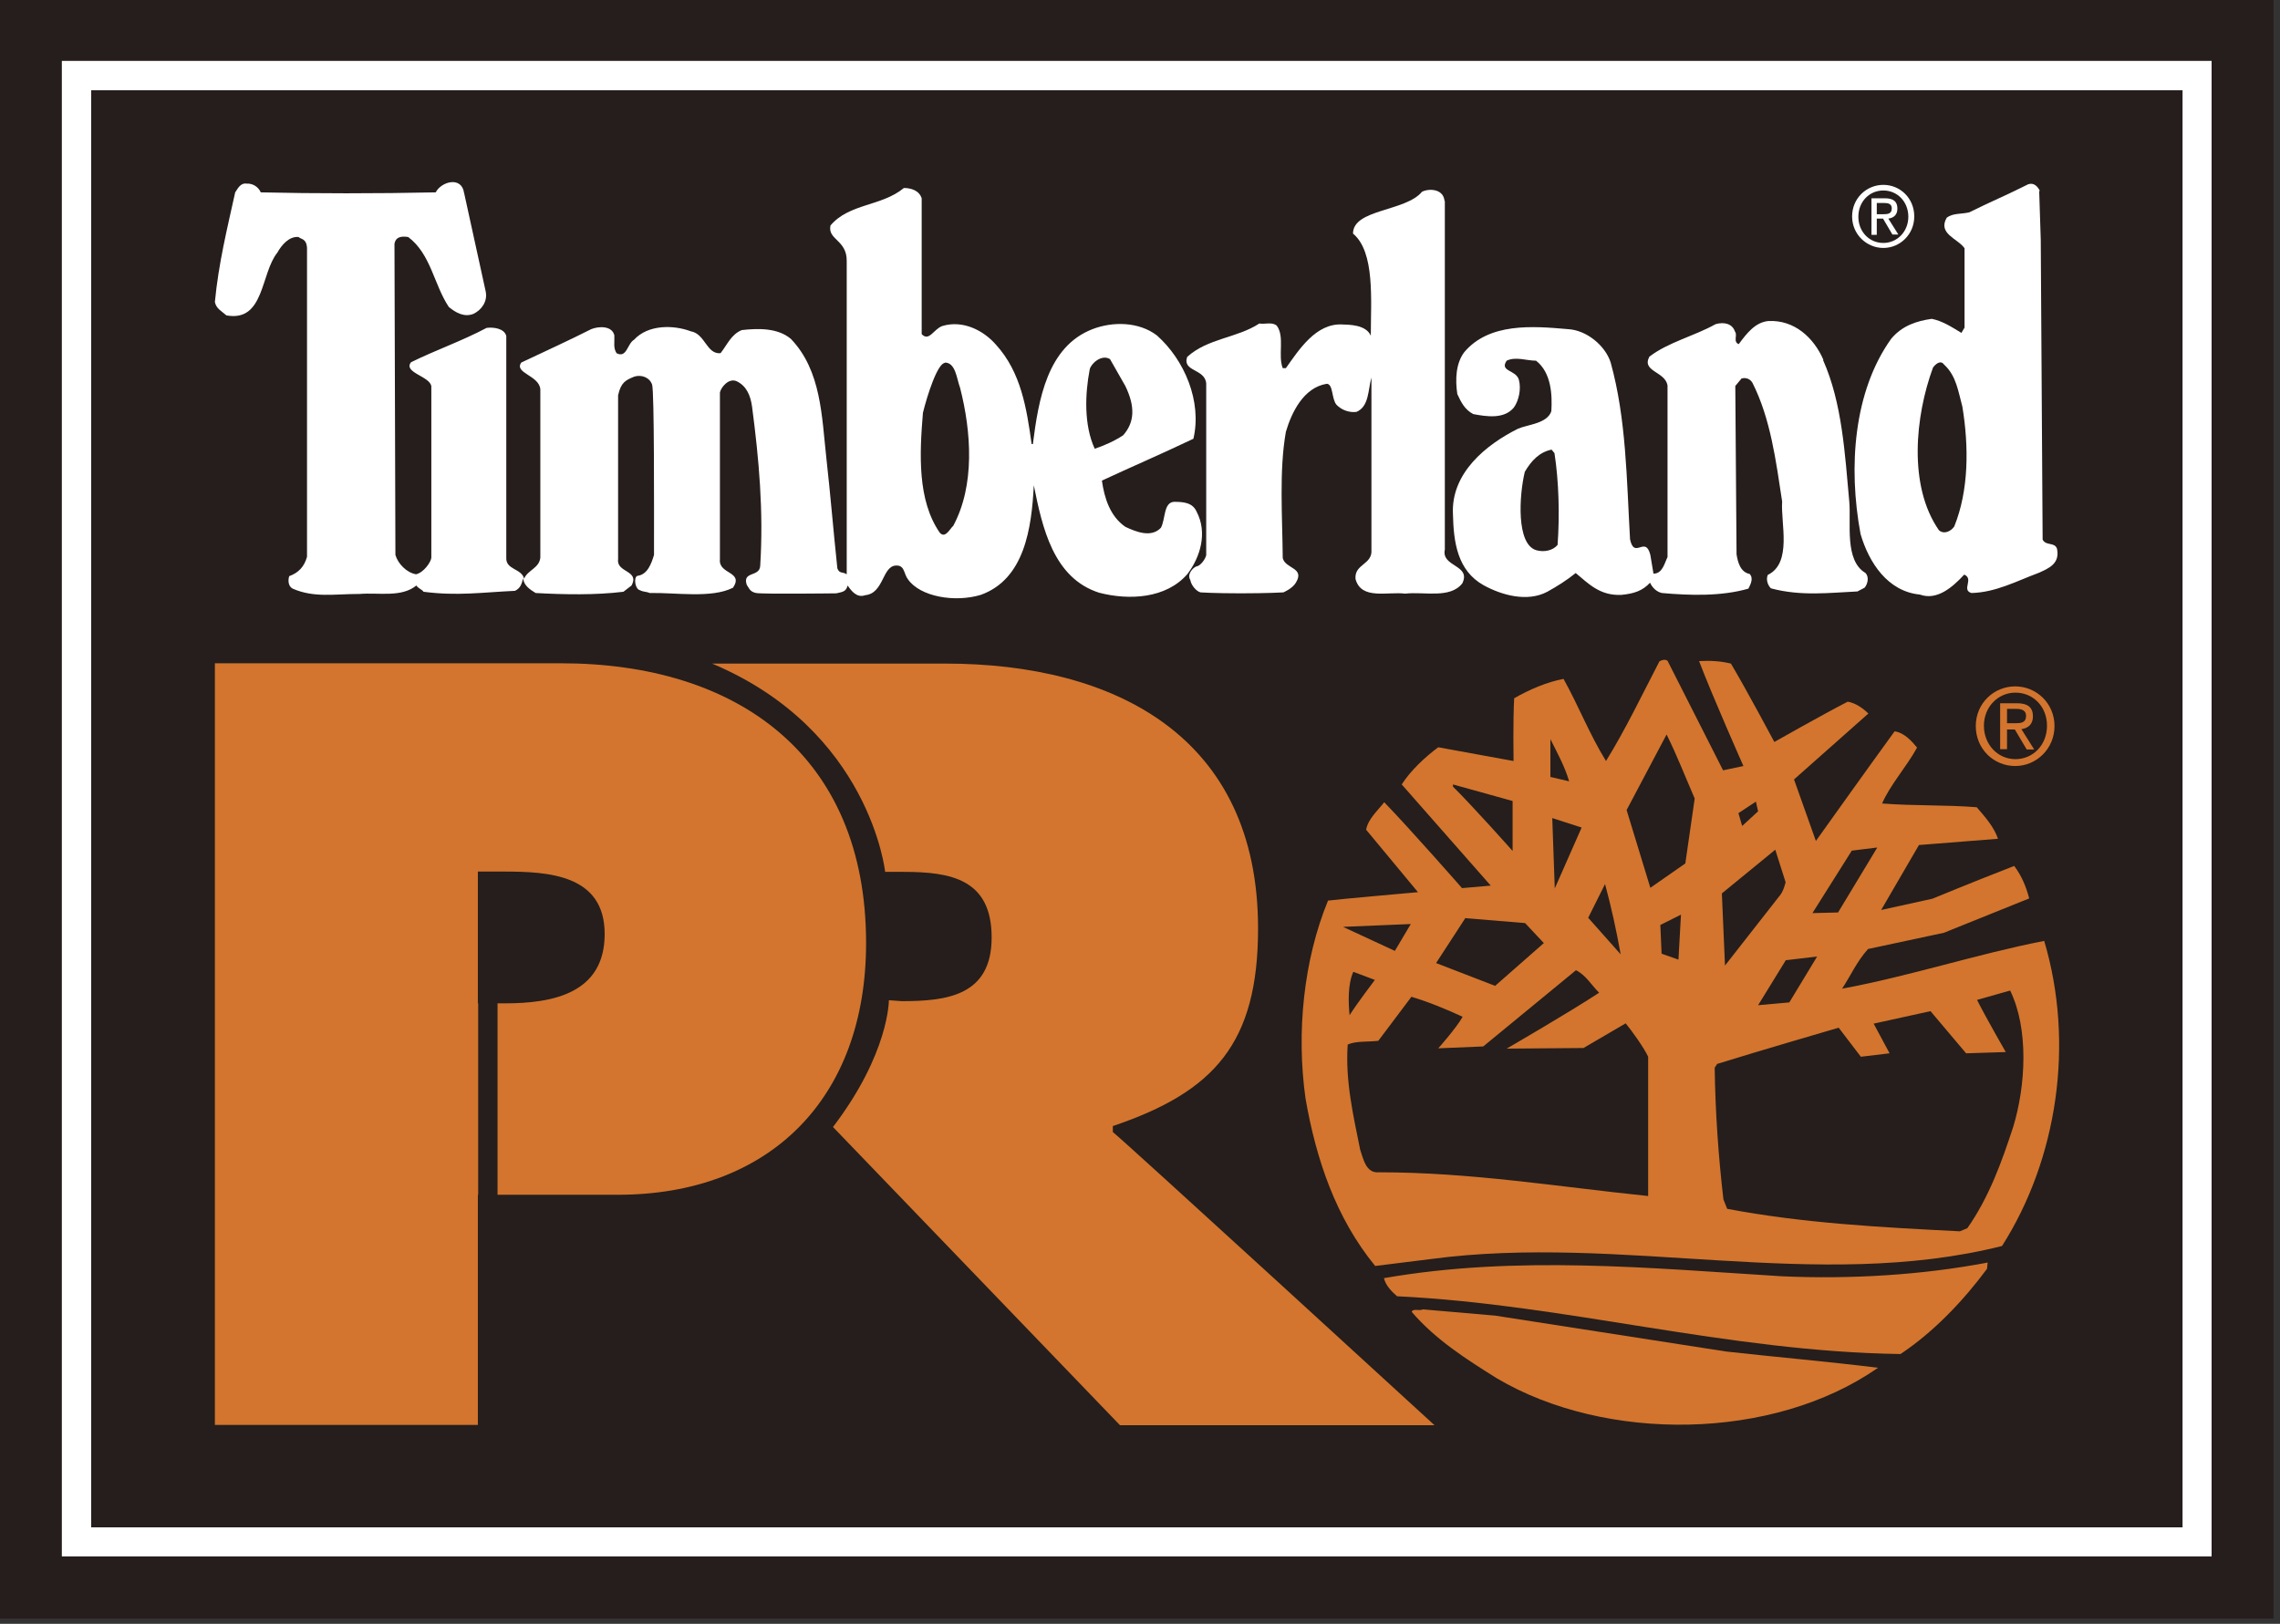
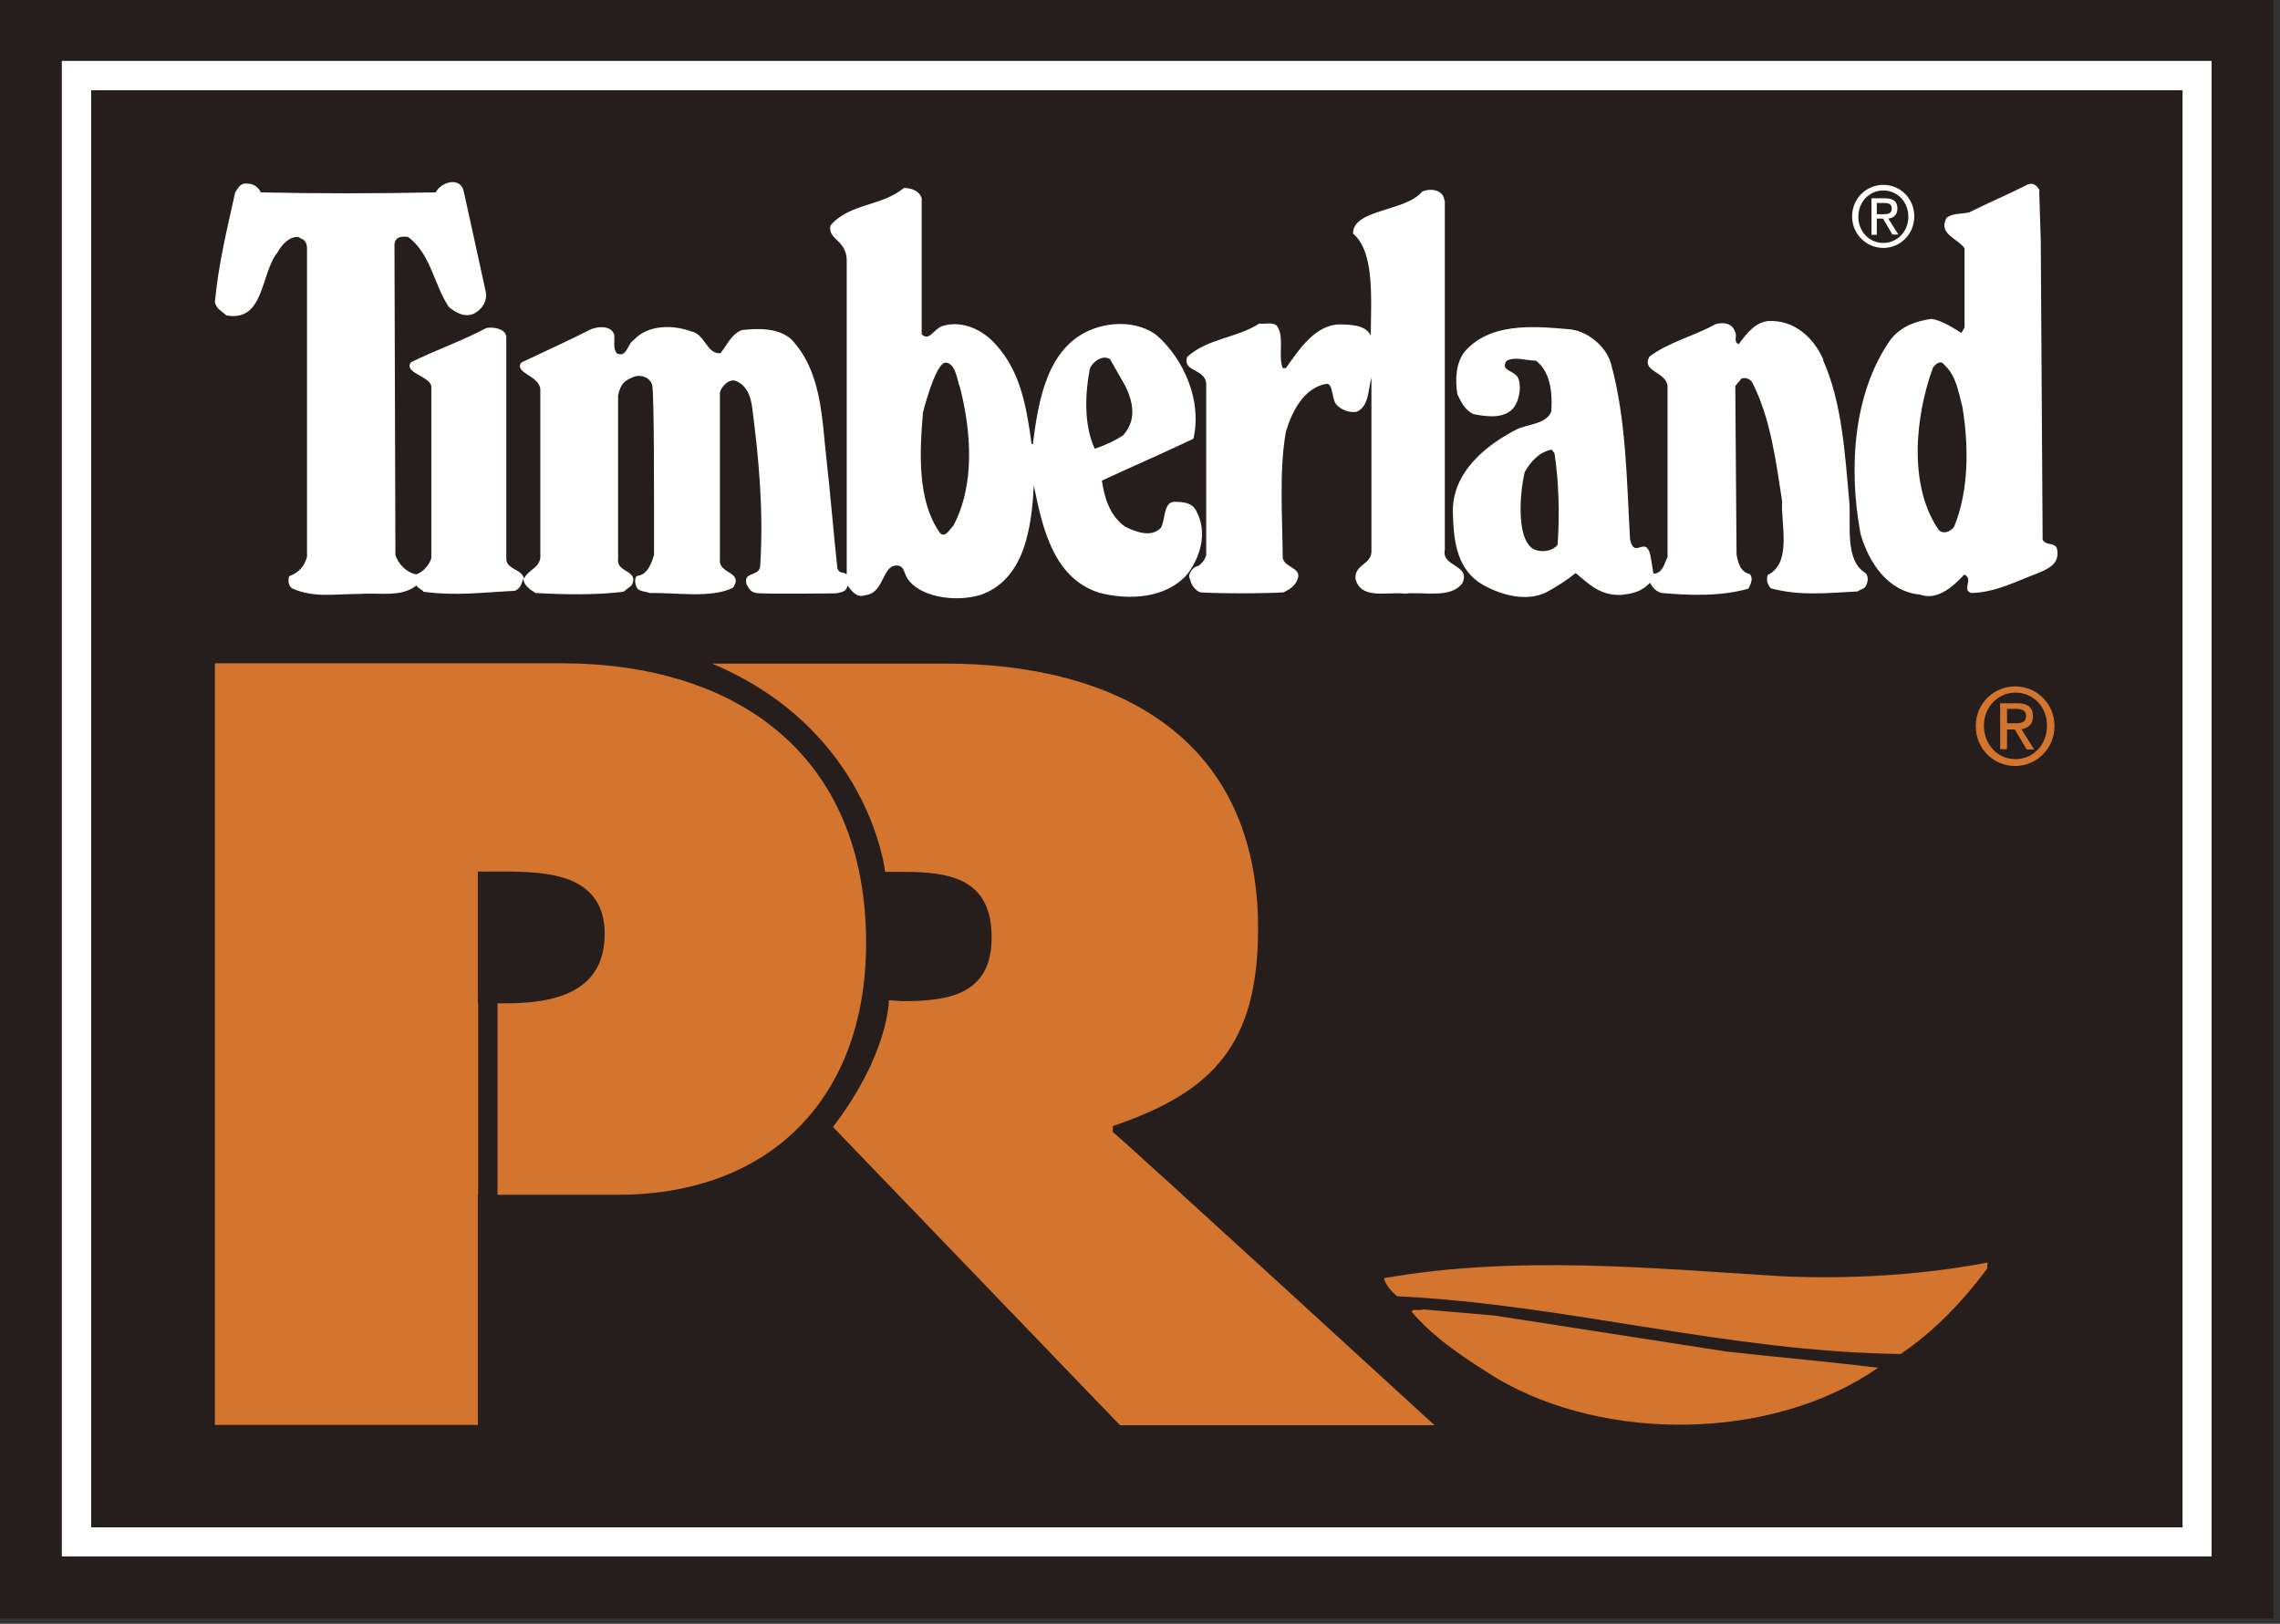
<svg xmlns="http://www.w3.org/2000/svg" viewBox="0 0 73 52" fill="none">
  <rect x="0" y="0" width="73" height="52" fill="#333333" stroke="none" />
  <g clip-path="url(#clip0_324_99074)">
    <path d="M72.79 0H0V51.83H72.79V0Z" fill="#251E1C" />
    <path d="M1.98 1.95H70.81V49.84H1.98V1.95ZM69.88 2.89H2.92V48.91H69.88V2.89Z" fill="white" />
    <path d="M63.26 23.25C63.26 22.52 63.84 21.98 64.52 21.98C65.2 21.98 65.78 22.52 65.78 23.25C65.78 23.98 65.2 24.53 64.52 24.53C63.84 24.53 63.26 23.99 63.26 23.25ZM64.53 24.31C65.09 24.31 65.54 23.86 65.54 23.24C65.54 22.62 65.09 22.18 64.53 22.18C63.97 22.18 63.52 22.64 63.52 23.24C63.52 23.84 63.96 24.31 64.53 24.31ZM64.26 23.99H64.04V22.52H64.58C64.92 22.52 65.09 22.65 65.09 22.94C65.09 23.2 64.93 23.32 64.72 23.35L65.13 24H64.89L64.51 23.36H64.26V24V23.99ZM64.52 23.16C64.7 23.16 64.87 23.15 64.87 22.92C64.87 22.74 64.71 22.7 64.56 22.7H64.26V23.16H64.52Z" fill="#D3752E" />
    <path d="M35.63 36.25V36.06C38.88 34.96 40.28 33.41 40.28 29.73C40.28 23.58 35.69 21.25 30.27 21.25H22.8C27.86 23.38 28.34 27.92 28.34 27.92H28.93C30.44 27.92 31.75 28.15 31.75 30.02C31.75 31.89 30.31 32.06 28.87 32.06L28.46 32.03C28.46 32.03 28.47 33.73 26.67 36.09L35.86 45.64H45.93C45.93 45.64 36.09 36.62 35.64 36.26" fill="#D3752E" />
    <path d="M17.96 21.24H6.88V45.63H15.3V38.26H15.31V32.13H15.3V27.91H16.13C17.57 27.91 19.36 28.01 19.36 29.91C19.36 31.81 17.7 32.13 16.17 32.13H15.93V38.26H19.78C24.66 38.26 27.73 35.16 27.73 30.2C27.73 24.16 23.58 21.24 17.96 21.24Z" fill="#D3752E" />
-     <path d="M55.16 24.67L55.82 24.53C55.82 24.53 54.83 22.3 54.4 21.17C54.76 21.15 55.1 21.17 55.42 21.25C55.92 22.09 56.81 23.76 56.81 23.76C56.81 23.76 58.36 22.88 59.16 22.47C59.4 22.51 59.64 22.67 59.82 22.85L57.44 24.96L58.14 26.93C58.14 26.93 59.83 24.56 60.66 23.42C60.96 23.46 61.2 23.72 61.38 23.94C61.04 24.56 60.52 25.13 60.26 25.73C61.28 25.81 62.29 25.77 63.29 25.85C63.55 26.15 63.85 26.49 63.97 26.86L61.44 27.06L60.23 29.14L61.87 28.78C61.87 28.78 63.15 28.25 64.49 27.73C64.73 28.05 64.87 28.39 64.97 28.77L62.24 29.87L59.81 30.39C59.45 30.79 59.25 31.25 58.98 31.66C61.15 31.26 63.26 30.56 65.45 30.13C66.43 33.42 65.87 37.12 64.1 39.9C58.18 41.39 51.91 39.5 45.8 40.32L44.03 40.54C42.77 39 42.14 37.13 41.8 35.18C41.5 33.05 41.74 30.74 42.52 28.84C42.7 28.81 45.4 28.57 45.4 28.57L43.74 26.57C43.8 26.23 44.1 25.97 44.32 25.69C45.19 26.59 46.81 28.44 46.81 28.44L47.73 28.36L44.88 25.12C45.16 24.68 45.64 24.23 46.05 23.93L48.46 24.37C48.46 24.37 48.44 23.07 48.48 22.36C48.97 22.08 49.53 21.84 50.06 21.74C50.54 22.6 50.89 23.51 51.42 24.37C52.04 23.37 52.57 22.26 53.13 21.18C53.19 21.14 53.31 21.1 53.39 21.16L55.18 24.69L55.16 24.67ZM53.36 23.52L52.08 25.94L52.84 28.43L53.96 27.65L54.26 25.57C53.96 24.88 53.68 24.16 53.36 23.52ZM49.64 23.66V24.88L50.24 25.02C50.1 24.54 49.86 24.11 49.64 23.67M46.52 25.11V25.19C47.16 25.82 48.43 27.25 48.43 27.25V25.65L46.52 25.12V25.11ZM56.22 25.67L55.66 26.04L55.78 26.45L56.29 25.98L56.22 25.67ZM49.7 26.2L49.78 28.45L50.64 26.5L49.71 26.2H49.7ZM60.1 27.14L59.29 27.24L58.03 29.24L58.85 29.22L60.1 27.15V27.14ZM55.13 28.61L55.23 30.92L56.96 28.71C57.11 28.55 57.17 28.25 57.17 28.25L56.84 27.21L55.13 28.61ZM51.39 28.31L50.85 29.39L51.89 30.56C51.75 29.78 51.59 29.05 51.39 28.31ZM53.82 29.29L53.16 29.62L53.2 30.54L53.74 30.73L53.82 29.3V29.29ZM46.91 29.41L45.98 30.84L47.87 31.57L49.43 30.2L48.83 29.56L46.9 29.4L46.91 29.41ZM43.02 29.69L44.66 30.45L45.17 29.59L43.01 29.68L43.02 29.69ZM57.17 30.76L56.29 32.19L57.29 32.1L58.18 30.63L57.17 30.75V30.76ZM50.47 31.06L47.49 33.51L46.05 33.57C46.05 33.57 46.63 32.92 46.83 32.56C46.31 32.32 45.73 32.08 45.19 31.92L44.13 33.33C43.79 33.37 43.41 33.33 43.15 33.45C43.07 34.62 43.33 35.72 43.55 36.82C43.65 37.1 43.73 37.58 44.15 37.54C47.1 37.54 49.86 38 52.77 38.3V33.84C52.63 33.54 52.24 33 52.05 32.77L50.7 33.56L48.24 33.58C48.24 33.58 50.26 32.41 51.2 31.79C50.94 31.53 50.78 31.23 50.46 31.07M43.33 31.12C43.15 31.52 43.17 32.1 43.21 32.51C43.45 32.13 44.02 31.38 44.02 31.38L43.33 31.12ZM64.36 31.72L63.3 32.02C63.58 32.58 64.22 33.69 64.22 33.69L62.95 33.73L61.81 32.38C61.25 32.5 59.99 32.78 59.99 32.78L60.5 33.73L59.58 33.84L58.87 32.91C58.87 32.91 56.26 33.67 54.98 34.07L54.9 34.19C54.92 35.62 55.02 37.04 55.18 38.41L55.3 38.71C57.73 39.17 60.18 39.3 62.75 39.43L62.99 39.33C63.69 38.33 64.09 37.21 64.46 36.08C64.86 34.76 64.96 32.95 64.36 31.72Z" fill="#D3752E" />
    <path d="M63.62 40.63C62.88 41.63 61.93 42.64 60.85 43.36C55.27 43.28 50.15 41.77 44.73 41.51C44.55 41.35 44.37 41.17 44.31 40.93C48.55 40.19 52.85 40.61 57.05 40.87C59.24 40.97 61.55 40.83 63.64 40.43L63.62 40.63Z" fill="#D3752E" />
    <path d="M55.27 43.28C56.88 43.46 58.52 43.6 60.13 43.8C56.76 46.15 51.4 46.19 47.93 44.14C46.97 43.54 45.96 42.9 45.2 42.01C45.24 41.89 45.44 41.99 45.56 41.93L47.87 42.13L55.27 43.28Z" fill="#D3752E" />
    <path d="M46.26 6.44V17.6C46.14 18.16 47.11 18.08 46.82 18.68C46.43 19.18 45.61 18.94 44.99 19.01C44.42 18.94 43.58 19.22 43.4 18.54C43.36 18.05 43.95 18.09 43.91 17.6V12.09C43.8 12.47 43.84 13.02 43.43 13.19C43.2 13.22 42.95 13.13 42.79 12.96C42.63 12.77 42.69 12.3 42.48 12.29C41.73 12.41 41.35 13.22 41.17 13.83C40.95 15.08 41.06 16.55 41.07 17.87C41.15 18.22 41.79 18.17 41.49 18.66C41.38 18.85 41.09 18.97 41.09 18.97C41.09 18.97 40.58 19 39.73 19C38.88 19 38.44 18.97 38.44 18.97C38.31 18.94 38.14 18.75 38.11 18.57C38 18.4 38.18 18.19 38.3 18.14C38.43 18.13 38.59 17.91 38.62 17.78V12.28C38.58 11.8 37.85 11.91 38.01 11.43C38.67 10.83 39.6 10.83 40.32 10.36C40.51 10.39 40.73 10.3 40.88 10.43C41.14 10.78 40.91 11.38 41.07 11.79H41.17C41.59 11.2 42.13 10.35 42.97 10.39C43.19 10.4 43.73 10.39 43.89 10.75C43.89 9.62 44.03 8.07 43.32 7.48C43.32 6.69 45 6.78 45.53 6.14C45.75 6.03 46.21 6.04 46.25 6.43" fill="white" />
    <path d="M65.29 6.12L65.34 7.68L65.4 17.28C65.51 17.49 65.78 17.35 65.86 17.57C65.96 18.05 65.6 18.2 65.26 18.35C64.56 18.61 63.9 18.97 63.12 18.99C62.79 18.89 63.21 18.54 62.89 18.4C62.52 18.8 62.02 19.24 61.47 19.04C60.44 18.94 59.84 18.02 59.57 17.1C59.17 14.95 59.35 12.53 60.55 10.85C60.9 10.43 61.36 10.28 61.85 10.21C62.2 10.28 62.5 10.48 62.8 10.66L62.9 10.49V7.95C62.69 7.64 62.03 7.49 62.33 6.97C62.53 6.82 62.8 6.86 63.05 6.8C63.67 6.49 64.33 6.21 64.94 5.9C65.12 5.84 65.24 5.97 65.31 6.11M62.24 11.67C62.13 11.52 61.97 11.66 61.89 11.77C61.32 13.32 61.09 15.56 62.08 16.98C62.24 17.12 62.46 17.02 62.57 16.86C63.04 15.7 63.04 14.3 62.83 13.02C62.7 12.55 62.64 12.04 62.25 11.68" fill="white" />
    <path d="M14.86 6.18L15.55 9.33C15.62 9.66 15.41 9.93 15.16 10.05C14.86 10.17 14.59 10.01 14.37 9.83C13.89 9.11 13.8 8.14 13.07 7.59C12.87 7.56 12.67 7.57 12.63 7.81L12.66 17.77C12.74 18.05 13.02 18.34 13.32 18.39C13.56 18.34 13.8 18 13.81 17.86V12.37C13.77 12.05 12.9 11.93 13.16 11.6C13.95 11.21 14.79 10.92 15.58 10.5C15.81 10.47 16.15 10.52 16.21 10.76V17.86C16.19 18.25 16.7 18.2 16.78 18.53C16.9 18.25 17.26 18.2 17.3 17.86V12.47C17.27 12.02 16.45 11.95 16.69 11.61C17.45 11.25 18.2 10.91 18.93 10.54C19.18 10.44 19.6 10.43 19.67 10.74C19.68 10.98 19.63 11.13 19.74 11.31C20.07 11.48 20.08 11.01 20.3 10.88C20.75 10.39 21.56 10.4 22.12 10.61C22.58 10.69 22.62 11.35 23.07 11.31C23.29 11.03 23.41 10.71 23.75 10.57C24.29 10.51 24.9 10.5 25.32 10.85C26.3 11.87 26.31 13.34 26.46 14.69C26.59 15.85 26.68 16.97 26.81 18.2C26.88 18.38 26.97 18.3 27.11 18.39V18.11V8.36C27.12 7.68 26.49 7.68 26.59 7.22C27.19 6.51 28.23 6.61 28.94 6.02C29.17 6.02 29.43 6.1 29.51 6.35V10.7C29.75 10.95 29.89 10.54 30.17 10.44C30.83 10.24 31.49 10.58 31.89 11.04C32.69 11.92 32.87 13.07 33.03 14.22H33.07C33.25 12.8 33.53 11.1 34.98 10.54C35.63 10.29 36.46 10.3 37.04 10.74C37.92 11.52 38.49 12.85 38.21 14.05C37.16 14.55 36.16 14.98 35.28 15.39C35.36 15.95 35.54 16.53 36.03 16.87C36.37 17.03 36.86 17.23 37.17 16.9C37.32 16.62 37.25 16.09 37.59 16.07C37.88 16.07 38.18 16.09 38.31 16.38C38.67 17.06 38.43 17.84 38.02 18.38C37.34 19.17 36.15 19.23 35.19 18.98C33.72 18.51 33.37 16.88 33.1 15.54C33.03 16.92 32.8 18.55 31.4 19.05C30.57 19.3 29.46 19.11 29.07 18.55C28.94 18.39 28.97 18.1 28.7 18.11C28.24 18.11 28.31 19 27.7 19.06C27.43 19.16 27.25 18.91 27.14 18.75C27.09 18.92 27.03 18.95 26.78 19C26.8 19 24.42 19.03 24.21 18.99C24 18.95 23.98 18.82 23.91 18.73C23.76 18.28 24.32 18.49 24.34 18.12C24.45 16.37 24.3 14.7 24.08 13.03C24.03 12.66 23.9 12.36 23.59 12.21C23.33 12.09 23.08 12.41 23.05 12.57V17.91C23 18.4 23.82 18.29 23.47 18.82C22.78 19.17 21.62 18.97 20.8 18.99C20.69 18.94 20.6 18.96 20.49 18.9C20.33 18.87 20.28 18.48 20.41 18.44C20.74 18.4 20.86 18.03 20.94 17.77C20.94 16.14 20.95 12.59 20.88 12.32C20.8 12.08 20.53 11.99 20.31 12.06C20.04 12.17 19.88 12.24 19.79 12.66V17.91C19.73 18.34 20.49 18.26 20.22 18.75L19.96 18.95C19.06 19.06 18.07 19.04 17.15 18.99C16.97 18.88 16.77 18.75 16.75 18.52C16.7 18.7 16.67 18.83 16.49 18.92C15.42 18.97 14.64 19.09 13.56 18.95C13.52 18.88 13.4 18.85 13.33 18.75C12.85 19.14 12.14 18.97 11.51 19.02C10.7 19.02 10.06 19.15 9.37 18.85C9.22 18.77 9.22 18.57 9.26 18.45C9.56 18.34 9.74 18.15 9.83 17.83V7.94C9.81 7.63 9.64 7.67 9.56 7.59C9.26 7.56 9.02 7.84 8.88 8.09C8.34 8.76 8.47 10.32 7.25 10.1C7.09 9.96 6.92 9.88 6.88 9.67C7 8.42 7.27 7.34 7.53 6.16C7.61 6.05 7.69 5.85 7.9 5.88C8.09 5.87 8.27 5.98 8.35 6.16C10.03 6.2 12.11 6.2 13.95 6.16C14.13 5.81 14.79 5.63 14.86 6.19M35.54 11.5C35.26 11.33 34.92 11.66 34.89 11.83C34.74 12.61 34.7 13.61 35.05 14.37C35.35 14.27 35.67 14.13 35.96 13.94C36.33 13.52 36.35 13.02 36.03 12.36L35.54 11.5ZM30.26 11.62C30.02 11.62 29.69 12.65 29.55 13.22C29.44 14.54 29.37 16.02 30.09 17.06C30.27 17.26 30.42 16.92 30.52 16.84C31.22 15.54 31.1 13.83 30.74 12.42C30.63 12.13 30.6 11.61 30.25 11.61" fill="white" />
    <path d="M58.37 11.53C58.98 12.9 59.07 14.53 59.21 16.07C59.27 16.76 59.05 17.95 59.73 18.35C59.85 18.48 59.8 18.7 59.7 18.82L59.47 18.94C58.59 18.98 57.66 19.1 56.7 18.84C56.59 18.73 56.54 18.55 56.6 18.41C57.39 18.03 57.01 16.75 57.06 16.06C56.86 14.75 56.69 13.41 56.11 12.26C56.04 12.14 55.91 12.08 55.76 12.12L55.56 12.36L55.6 17.75C55.64 18 55.72 18.32 56.02 18.38C56.15 18.52 56.05 18.71 55.98 18.85C55.11 19.1 54.11 19.07 53.21 18.99C53.03 18.95 52.9 18.81 52.83 18.66C52.59 18.92 52.32 19.01 51.91 19.05C51.23 19.08 50.87 18.7 50.45 18.35C50.18 18.57 49.85 18.78 49.54 18.95C48.9 19.29 48.08 19.06 47.5 18.74C46.66 18.27 46.54 17.36 46.52 16.47C46.45 15.15 47.58 14.24 48.6 13.73C48.92 13.59 49.53 13.57 49.67 13.17C49.7 12.67 49.68 11.94 49.18 11.55C48.87 11.55 48.53 11.41 48.24 11.55C48 11.9 48.54 11.84 48.63 12.16C48.71 12.45 48.63 12.83 48.47 13.05C48.16 13.43 47.59 13.34 47.17 13.26C46.9 13.12 46.78 12.88 46.66 12.62C46.59 12.16 46.61 11.64 46.88 11.28C47.68 10.33 49.07 10.44 50.2 10.54C50.8 10.57 51.4 11.07 51.57 11.61C52.07 13.41 52.08 15.34 52.19 17.27C52.33 17.93 52.68 17.13 52.84 17.77L52.94 18.37C53.23 18.37 53.29 18.04 53.39 17.84V12.34C53.31 11.89 52.55 11.9 52.81 11.42C53.43 10.95 54.23 10.77 54.93 10.38C55.21 10.3 55.47 10.37 55.55 10.62C55.64 10.73 55.48 10.95 55.67 11.02C55.93 10.67 56.2 10.32 56.62 10.28C57.45 10.24 58.07 10.81 58.38 11.52M49.67 14.4C49.29 14.48 49.03 14.75 48.82 15.11C48.64 15.86 48.54 17.43 49.19 17.62C49.44 17.69 49.72 17.63 49.87 17.45C49.94 16.5 49.91 15.4 49.77 14.51L49.68 14.4H49.67Z" fill="white" />
    <path d="M59.3 6.93C59.3 6.35 59.76 5.92 60.3 5.92C60.84 5.92 61.29 6.35 61.29 6.93C61.29 7.51 60.83 7.94 60.3 7.94C59.77 7.94 59.3 7.51 59.3 6.93ZM60.3 7.78C60.74 7.78 61.1 7.42 61.1 6.94C61.1 6.46 60.75 6.1 60.3 6.1C59.85 6.1 59.5 6.46 59.5 6.94C59.5 7.42 59.85 7.78 60.3 7.78ZM60.09 7.52H59.92V6.35H60.35C60.62 6.35 60.75 6.45 60.75 6.68C60.75 6.89 60.62 6.98 60.46 7L60.78 7.51H60.59L60.29 7H60.09V7.51V7.52ZM60.29 6.86C60.44 6.86 60.57 6.85 60.57 6.67C60.57 6.52 60.44 6.5 60.32 6.5H60.09V6.86H60.3H60.29Z" fill="white" />
  </g>
  <defs>
    <clipPath id="clip0_324_99074">
      <rect width="72.79" height="51.83" fill="white" />
    </clipPath>
  </defs>
</svg>